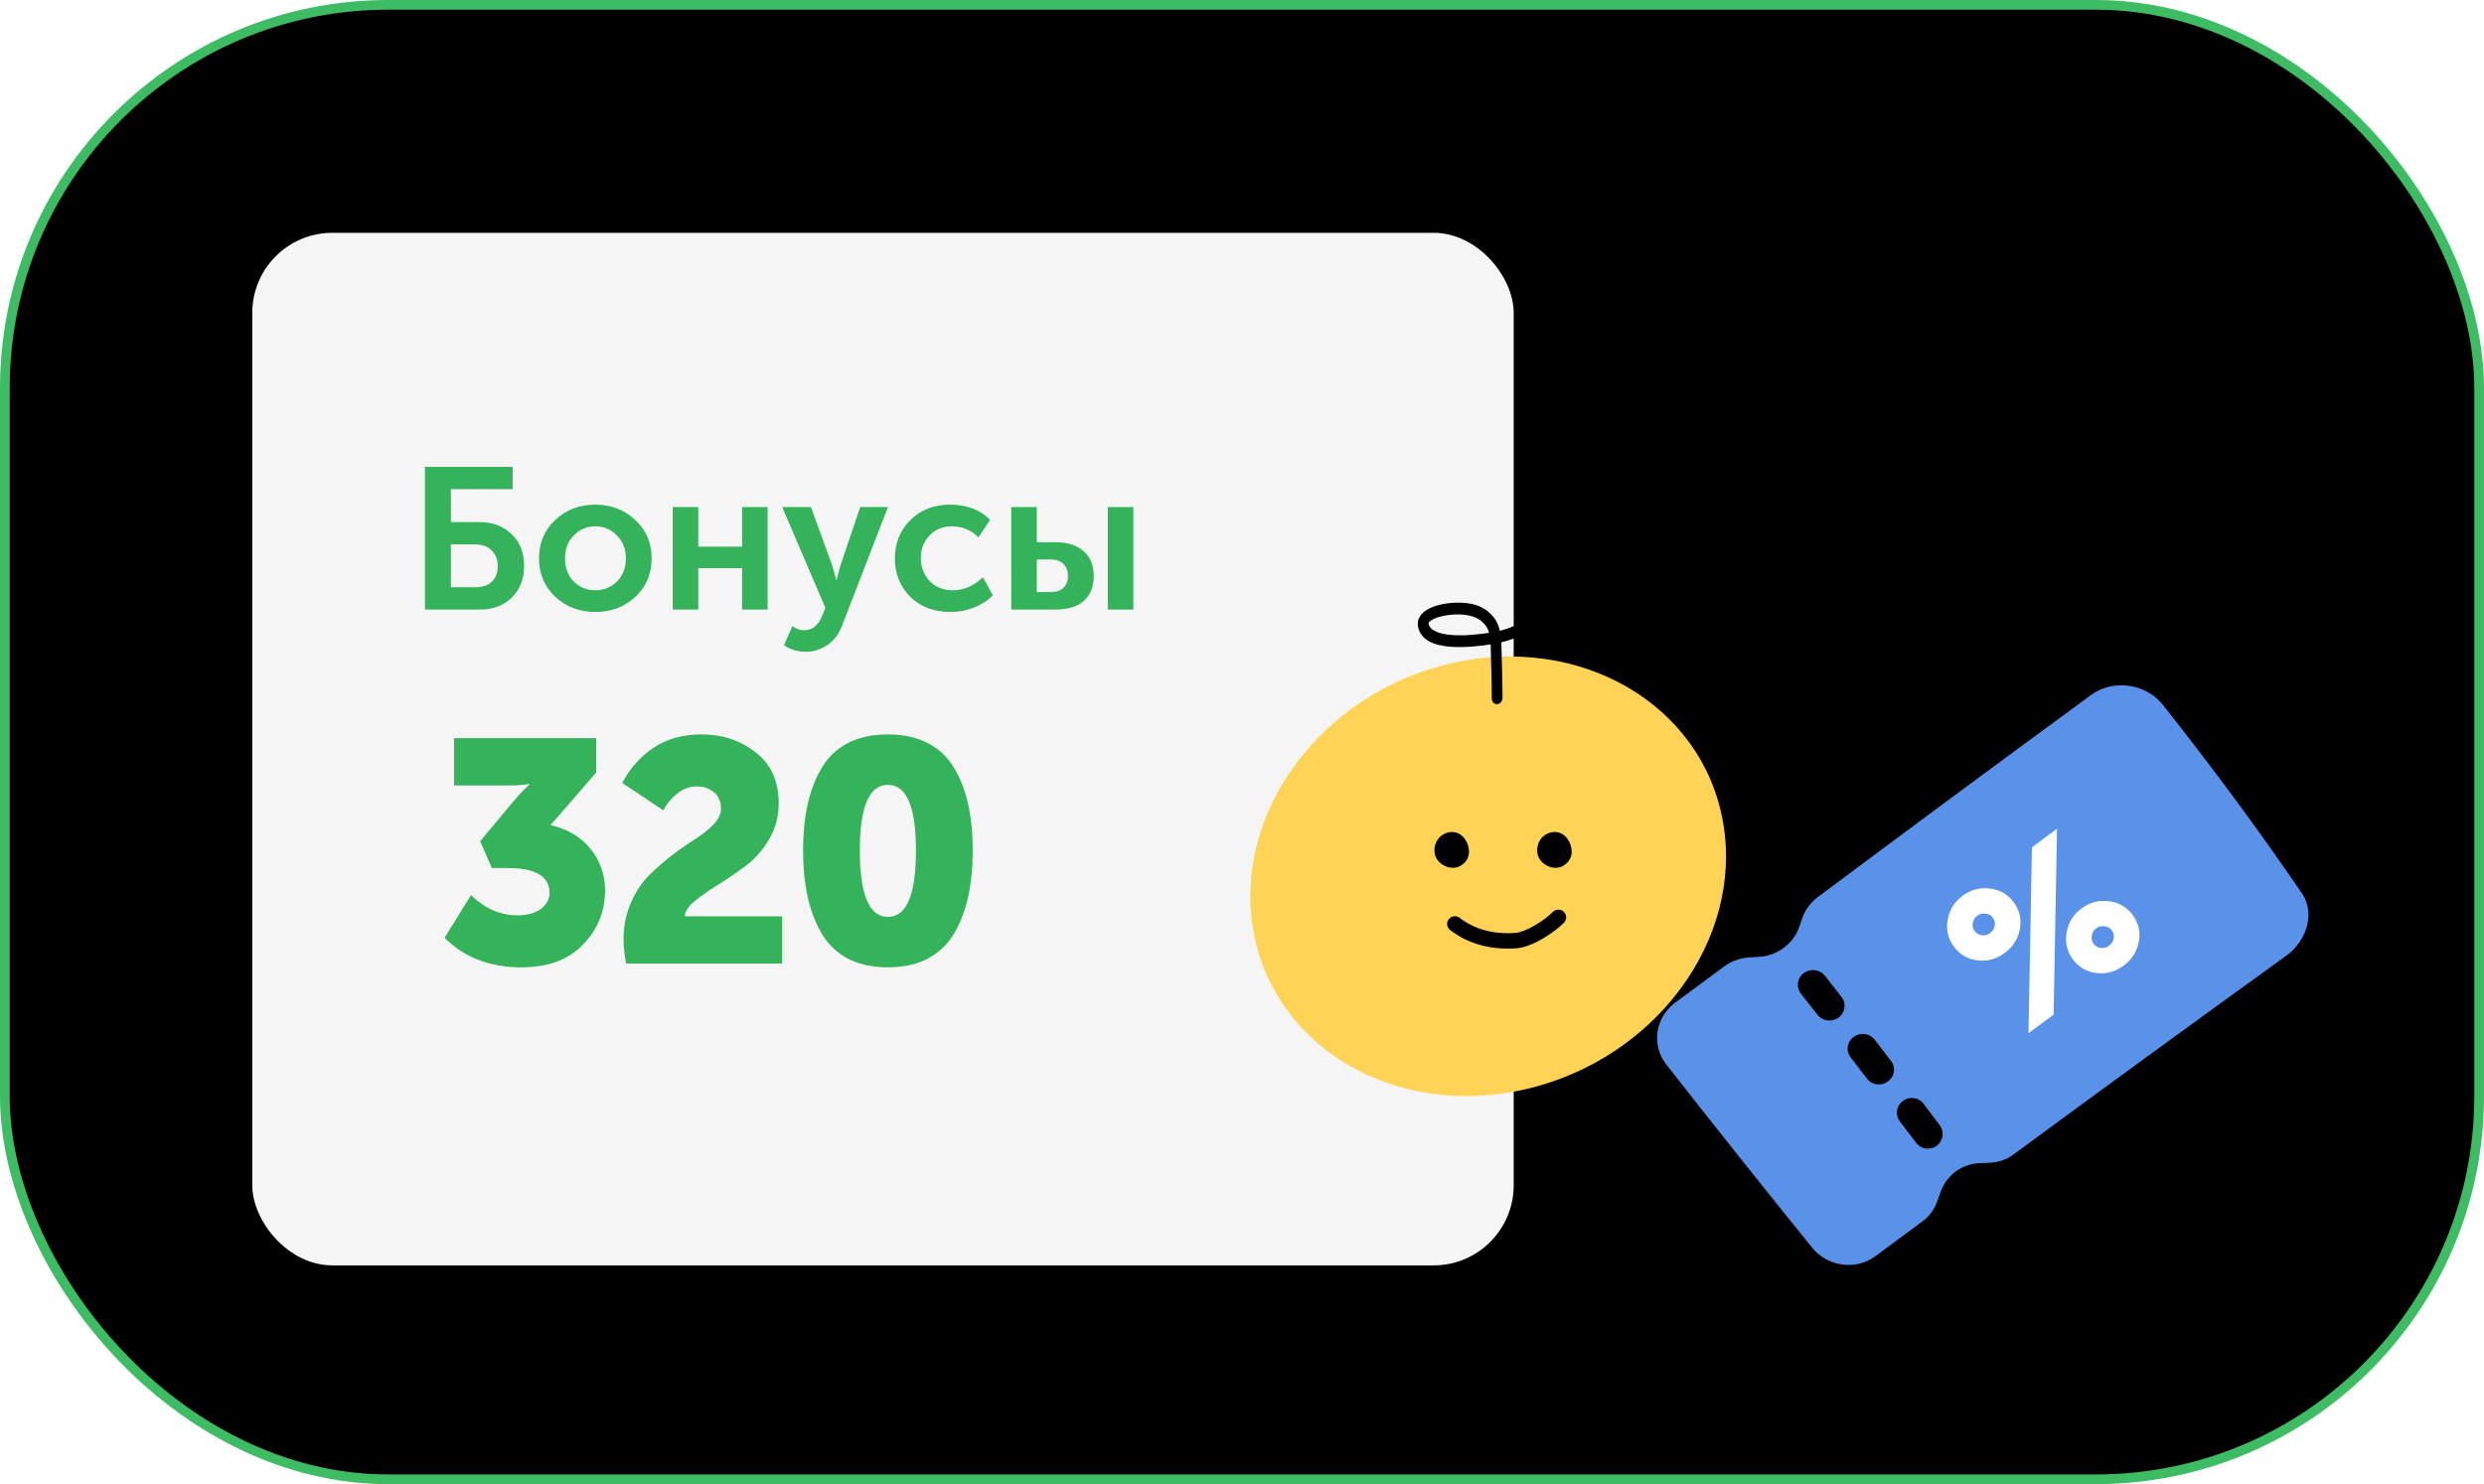
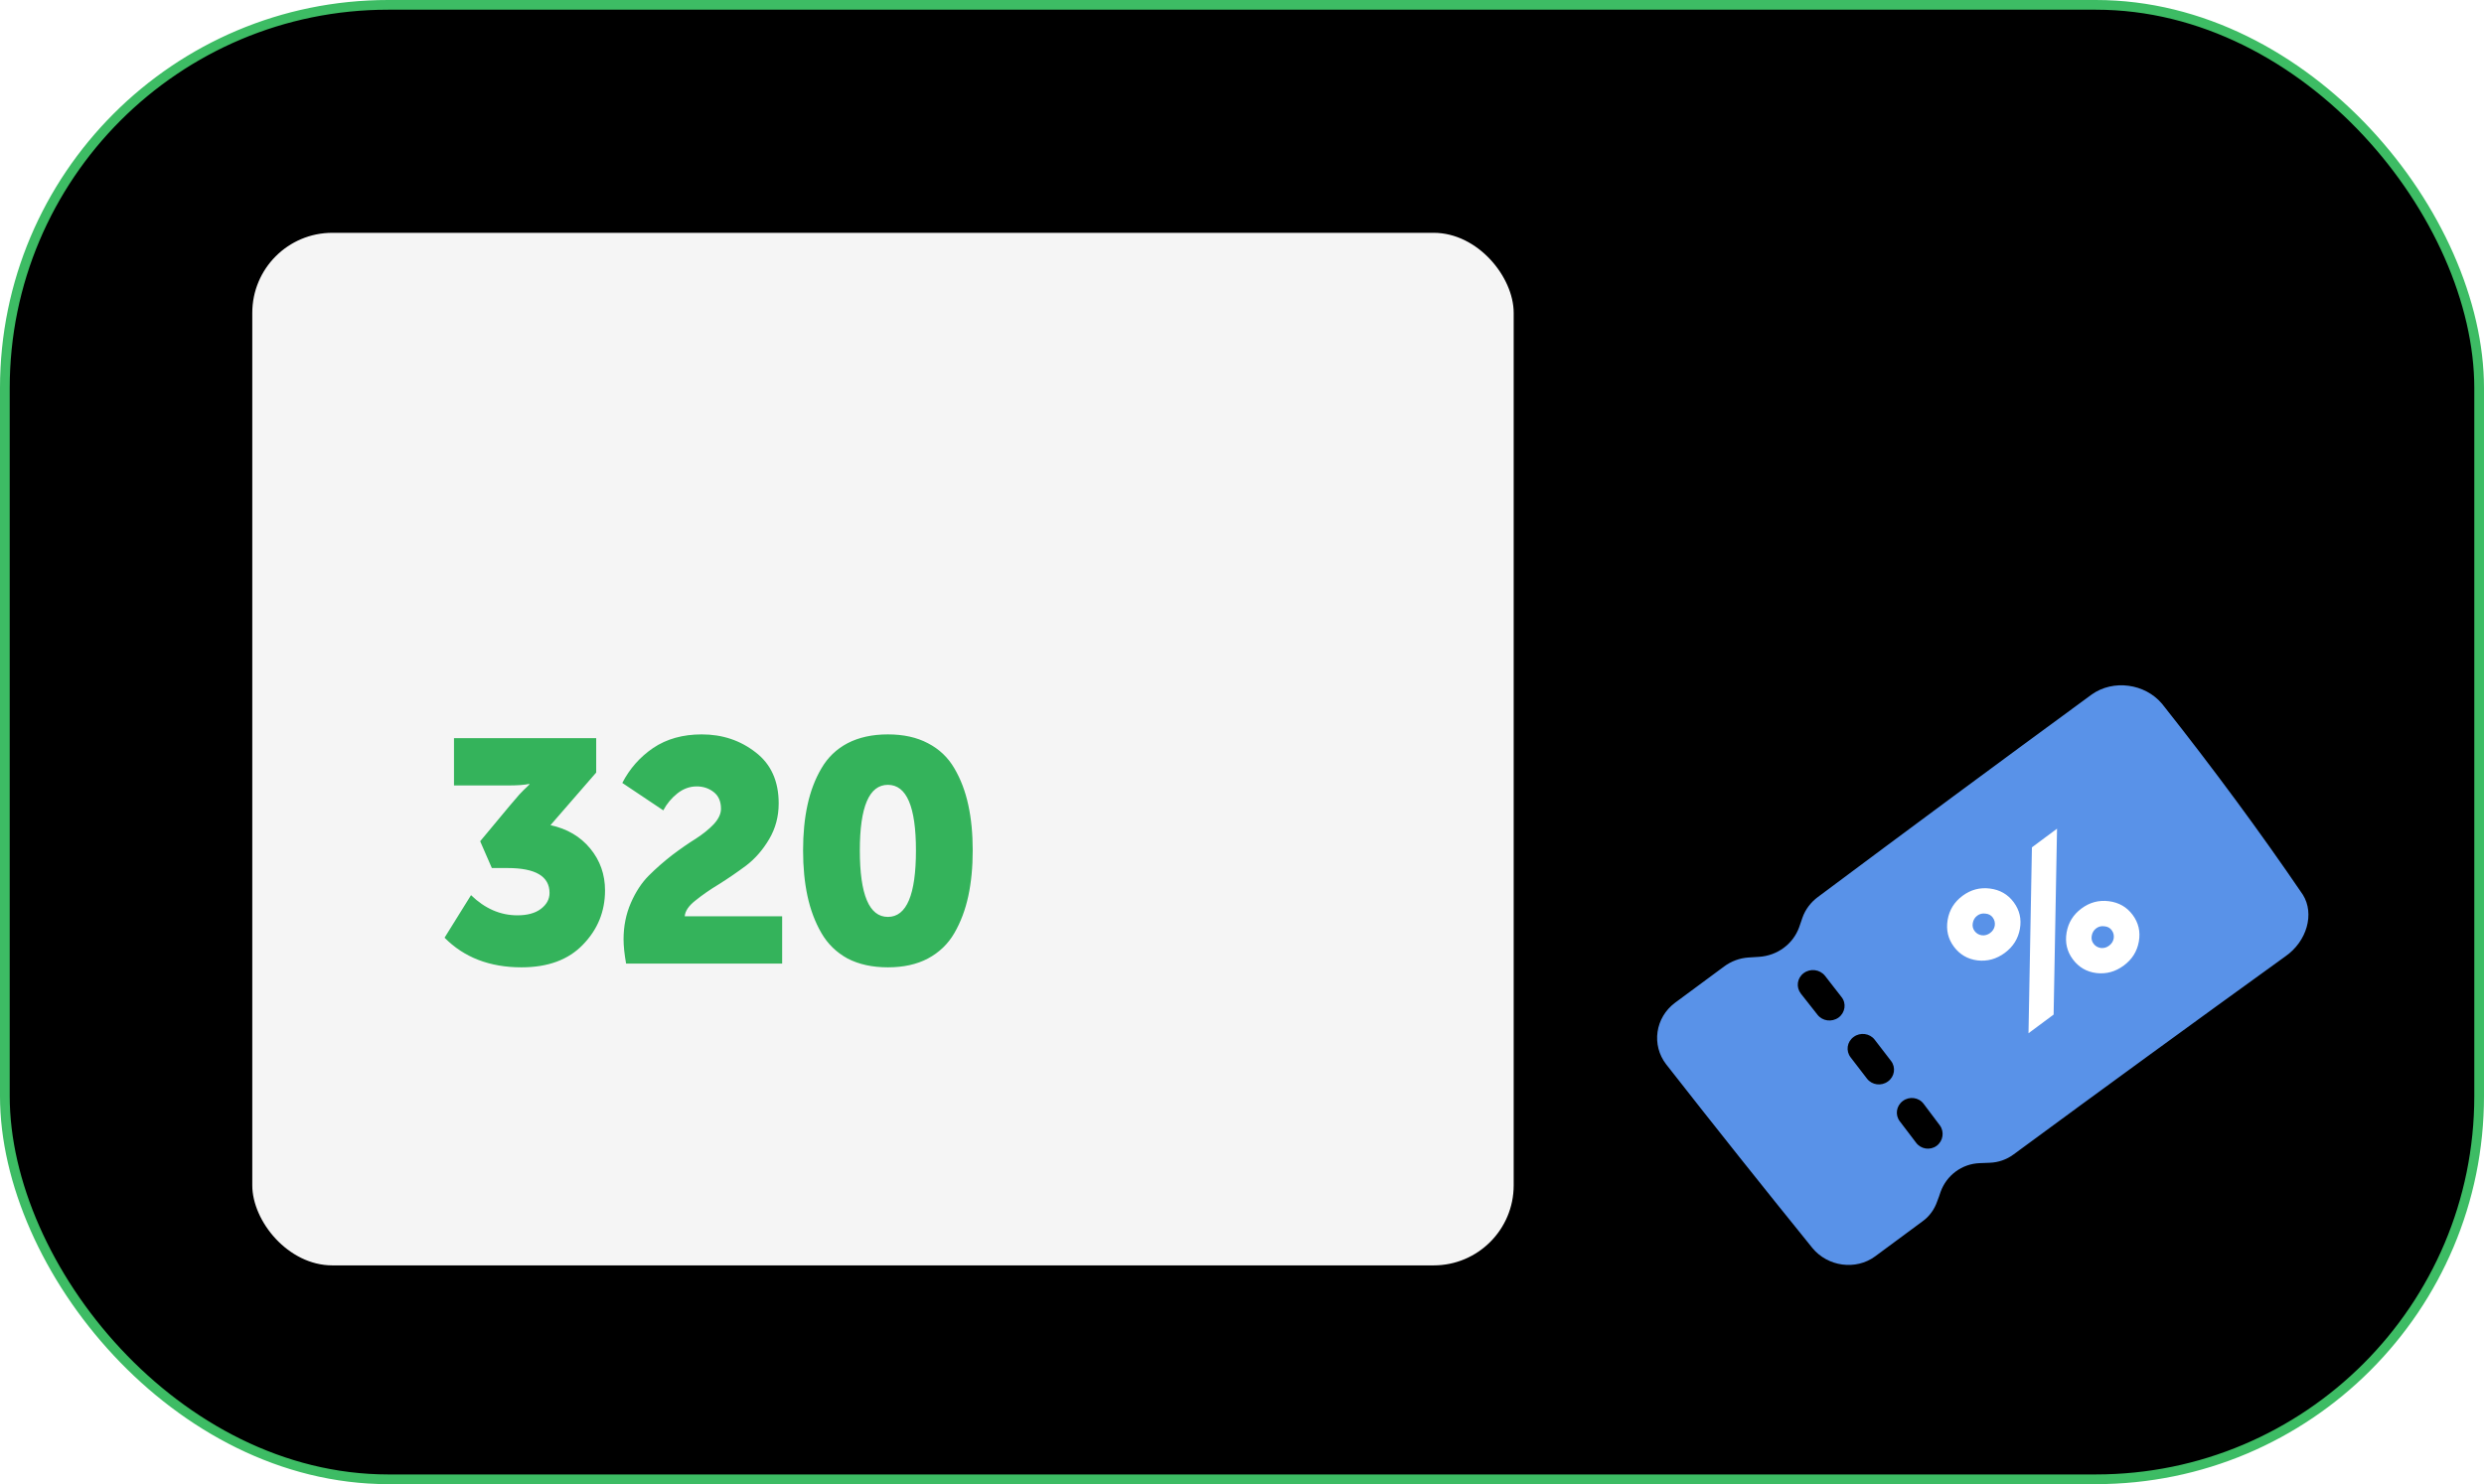
<svg xmlns="http://www.w3.org/2000/svg" width="256" height="153" viewBox="0 0 256 153" fill="none">
  <rect x="0.5" y="0.5" width="255" height="152" rx="39.5" fill="black" stroke="#3DBC64" />
  <g opacity="0.96" filter="url(#filter0_b_66_5823)">
    <g filter="url(#filter1_b_66_5823)">
      <rect x="26" y="24" width="130" height="106.449" rx="8.254" fill="white" />
    </g>
-     <path d="M43.796 62.84V48.125H52.832V50.426H46.469V53.825H49.412C50.78 53.825 51.886 54.239 52.728 55.068C53.585 55.883 54.013 56.982 54.013 58.363C54.013 59.69 53.592 60.767 52.749 61.596C51.906 62.425 50.815 62.84 49.474 62.84H43.796ZM46.469 60.539H48.998C49.73 60.539 50.297 60.346 50.697 59.959C51.098 59.572 51.298 59.04 51.298 58.363C51.298 57.686 51.091 57.148 50.677 56.747C50.262 56.332 49.689 56.125 48.956 56.125H46.469V60.539ZM57.23 61.534C56.111 60.484 55.551 59.158 55.551 57.555C55.551 55.952 56.111 54.633 57.23 53.597C58.349 52.547 59.717 52.022 61.333 52.022C62.964 52.022 64.338 52.547 65.458 53.597C66.591 54.633 67.157 55.952 67.157 57.555C67.157 59.158 66.597 60.484 65.478 61.534C64.359 62.57 62.984 63.089 61.354 63.089C59.724 63.089 58.349 62.57 57.23 61.534ZM58.225 57.555C58.225 58.522 58.522 59.317 59.116 59.938C59.724 60.546 60.47 60.85 61.354 60.85C62.238 60.85 62.984 60.546 63.592 59.938C64.2 59.317 64.504 58.522 64.504 57.555C64.504 56.602 64.193 55.814 63.572 55.193C62.964 54.571 62.225 54.26 61.354 54.26C60.484 54.26 59.745 54.571 59.137 55.193C58.529 55.814 58.225 56.602 58.225 57.555ZM69.329 62.84V52.27H71.961V56.353H76.479V52.27H79.111V62.84H76.479V58.571H71.961V62.84H69.329ZM81.668 64.539C82.055 64.829 82.442 64.975 82.829 64.975C83.671 64.975 84.286 64.519 84.673 63.607L85.067 62.674L80.611 52.27L83.575 52.27L85.792 58.363L86.186 59.793H86.228C86.352 59.241 86.469 58.778 86.58 58.405L88.652 52.27H91.512L86.808 64.436C86.463 65.361 85.944 66.052 85.254 66.508C84.576 66.964 83.823 67.192 82.995 67.192C82.621 67.192 82.249 67.137 81.875 67.026C81.516 66.916 81.247 66.805 81.067 66.695L80.798 66.508L81.668 64.539ZM92.224 57.555C92.224 56.008 92.749 54.702 93.799 53.638C94.863 52.56 96.252 52.022 97.965 52.022C98.725 52.022 99.471 52.153 100.203 52.415C100.935 52.678 101.543 53.072 102.027 53.597L100.846 55.4C100.086 54.64 99.174 54.26 98.11 54.26C97.157 54.26 96.383 54.578 95.789 55.213C95.195 55.835 94.898 56.609 94.898 57.534C94.898 58.46 95.202 59.248 95.809 59.897C96.417 60.532 97.212 60.85 98.193 60.85C99.34 60.85 100.376 60.401 101.302 59.503L102.317 61.368C101.82 61.893 101.177 62.315 100.39 62.633C99.616 62.937 98.808 63.089 97.965 63.089C96.252 63.089 94.863 62.563 93.799 61.514C92.749 60.45 92.224 59.13 92.224 57.555ZM114.168 62.84V52.27H116.8V62.84H114.168ZM104.221 62.84V52.27H106.853V55.897H108.739C109.996 55.897 110.97 56.201 111.661 56.809C112.365 57.403 112.718 58.267 112.718 59.4C112.718 60.463 112.386 61.306 111.723 61.928C111.06 62.536 110.058 62.84 108.718 62.84H104.221ZM106.853 61.037H108.303C108.884 61.037 109.319 60.885 109.609 60.581C109.913 60.277 110.065 59.876 110.065 59.379C110.065 58.868 109.913 58.46 109.609 58.156C109.305 57.838 108.856 57.679 108.262 57.679H106.853V61.037Z" fill="#36BA5F" />
    <path d="M45.815 96.668L48.544 92.281C49.974 93.667 51.566 94.361 53.321 94.361C54.339 94.361 55.14 94.144 55.725 93.711C56.332 93.256 56.635 92.703 56.635 92.053C56.635 90.342 55.194 89.486 52.313 89.486H50.689L49.486 86.724L52.541 83.053C52.866 82.663 53.191 82.284 53.516 81.915C53.862 81.547 54.122 81.287 54.295 81.135L54.556 80.876V80.811C54.057 80.919 53.321 80.973 52.346 80.973H46.789V76.099H61.444V79.641L56.733 85.067C58.444 85.436 59.809 86.237 60.827 87.472C61.845 88.707 62.354 90.147 62.354 91.793C62.354 93.96 61.596 95.823 60.079 97.382C58.585 98.942 56.473 99.722 53.743 99.722C50.472 99.722 47.829 98.704 45.815 96.668ZM64.524 99.332C64.351 98.357 64.264 97.523 64.264 96.83C64.264 95.487 64.513 94.241 65.011 93.093C65.51 91.945 66.127 91.003 66.864 90.266C67.6 89.53 68.402 88.826 69.268 88.154C70.156 87.483 70.969 86.919 71.705 86.465C72.442 85.988 73.059 85.49 73.557 84.97C74.055 84.428 74.305 83.897 74.305 83.378C74.305 82.619 74.055 82.045 73.557 81.655C73.059 81.266 72.474 81.07 71.803 81.07C71.088 81.07 70.427 81.309 69.82 81.785C69.214 82.262 68.727 82.847 68.358 83.54L64.134 80.713C64.892 79.24 65.954 78.038 67.318 77.106C68.705 76.175 70.373 75.709 72.323 75.709C74.445 75.709 76.298 76.326 77.879 77.561C79.46 78.774 80.251 80.529 80.251 82.825C80.251 84.168 79.926 85.392 79.276 86.497C78.626 87.602 77.836 88.512 76.904 89.227C75.973 89.92 75.041 90.559 74.11 91.144C73.178 91.707 72.366 92.27 71.673 92.833C70.979 93.375 70.611 93.916 70.568 94.458H80.608V99.332H64.524ZM95.633 98.812C94.485 99.419 93.109 99.722 91.506 99.722C89.903 99.722 88.517 99.419 87.347 98.812C86.199 98.184 85.3 97.307 84.65 96.18C84 95.054 83.524 93.786 83.22 92.378C82.917 90.97 82.765 89.4 82.765 87.667C82.765 85.934 82.917 84.374 83.22 82.988C83.524 81.58 84 80.323 84.65 79.218C85.3 78.092 86.199 77.225 87.347 76.619C88.517 76.012 89.903 75.709 91.506 75.709C93.109 75.709 94.485 76.012 95.633 76.619C96.803 77.225 97.713 78.092 98.362 79.218C99.012 80.323 99.489 81.58 99.792 82.988C100.095 84.374 100.247 85.934 100.247 87.667C100.247 89.4 100.095 90.97 99.792 92.378C99.489 93.786 99.012 95.054 98.362 96.18C97.713 97.307 96.803 98.184 95.633 98.812ZM88.614 87.667C88.614 92.238 89.578 94.523 91.506 94.523C93.434 94.523 94.398 92.238 94.398 87.667C94.398 83.161 93.434 80.908 91.506 80.908C89.578 80.908 88.614 83.161 88.614 87.667Z" fill="#36BA5F" />
  </g>
  <g clip-path="url(#clip0_66_5823)">
    <g clip-path="url(#clip1_66_5823)">
      <ellipse cx="24.928" cy="22.356" rx="24.928" ry="22.356" transform="matrix(0.971 -0.224 0.172 0.982 125.32 73.969)" fill="#FFD356" />
      <path fill-rule="evenodd" clip-rule="evenodd" d="M149.311 94.759C149.584 94.414 150.088 94.354 150.436 94.624C151.342 95.328 153.128 96.372 156.121 96.181C156.648 96.147 157.395 95.855 158.179 95.398C158.945 94.952 159.636 94.415 160.035 94.013C160.345 93.7 160.853 93.696 161.169 94.003C161.484 94.311 161.488 94.813 161.178 95.126C160.664 95.644 159.856 96.263 158.992 96.766C158.147 97.259 157.134 97.708 156.224 97.766C152.756 97.987 150.591 96.763 149.447 95.874C149.098 95.603 149.037 95.104 149.311 94.759Z" fill="black" />
-       <path d="M158.458 88.054C158.684 89.117 160.152 89.894 161.202 89.198C162.003 88.668 162.117 87.831 161.843 87.053C161.547 86.213 160.791 85.564 159.786 85.828C158.749 86.1 158.266 87.152 158.458 88.054Z" fill="black" />
      <path d="M147.876 88.054C148.102 89.117 149.57 89.894 150.62 89.198C151.421 88.668 151.535 87.831 151.261 87.053C150.965 86.213 150.209 85.564 149.204 85.828C148.167 86.1 147.684 87.152 147.876 88.054Z" fill="black" />
-       <path fill-rule="evenodd" clip-rule="evenodd" d="M147.624 62.586C148.425 62.267 149.462 62.111 150.412 62.128C151.366 62.145 152.091 62.315 152.665 62.596C153.243 62.879 153.639 63.261 153.95 63.65C154.273 64.052 154.46 64.535 154.572 65.027C155.462 64.815 156.163 64.521 156.728 64.114C157.458 63.589 158.007 62.839 158.43 61.699C158.547 61.383 158.871 61.218 159.153 61.329C159.435 61.44 159.569 61.786 159.452 62.102C158.956 63.44 158.266 64.42 157.3 65.116C156.573 65.64 155.718 65.983 154.727 66.217C154.747 66.576 154.752 66.944 154.757 67.273C154.76 67.498 154.762 67.704 154.77 67.876C154.817 69.01 154.83 70.149 154.842 71.276C154.844 71.499 154.846 71.721 154.849 71.942C154.853 72.276 154.609 72.565 154.303 72.588C153.998 72.611 153.747 72.358 153.743 72.024C153.74 71.799 153.738 71.575 153.735 71.351C153.723 70.224 153.711 69.109 153.665 67.998C153.654 67.747 153.651 67.503 153.648 67.26C153.645 66.984 153.642 66.709 153.627 66.428C152.648 66.582 151.019 66.782 149.554 66.678C148.788 66.624 148.022 66.484 147.409 66.18C146.79 65.872 146.26 65.358 146.132 64.534C146.051 64.016 146.26 63.575 146.56 63.259C146.843 62.96 147.228 62.744 147.624 62.586ZM153.463 65.238C153.38 64.936 153.264 64.68 153.102 64.477C152.861 64.177 152.579 63.909 152.169 63.708C151.754 63.505 151.178 63.355 150.334 63.34C149.484 63.325 148.59 63.468 147.951 63.723C147.628 63.852 147.416 63.992 147.303 64.111C147.212 64.207 147.219 64.247 147.222 64.264C147.222 64.265 147.222 64.266 147.222 64.267C147.271 64.583 147.473 64.853 147.911 65.07C148.355 65.291 148.973 65.418 149.685 65.468C151.006 65.562 152.504 65.386 153.463 65.238Z" fill="black" />
    </g>
  </g>
  <path fill-rule="evenodd" clip-rule="evenodd" d="M177.684 99.636C178.414 99.094 179.285 98.767 180.204 98.708C180.562 98.681 180.923 98.659 181.286 98.64C183.179 98.518 184.797 97.316 185.42 95.588C185.534 95.251 185.648 94.921 185.761 94.598C186.058 93.753 186.622 93.013 187.352 92.471C196.605 85.558 206.016 78.596 215.585 71.586C217.787 70.025 221.05 70.452 222.82 72.554C228.105 79.227 232.942 85.786 237.329 92.232C238.566 94.202 237.744 97.06 235.524 98.596C225.971 105.493 216.633 112.3 207.511 119.015C206.806 119.539 205.95 119.836 205.067 119.868C204.718 119.889 204.369 119.902 204.021 119.909C202.202 119.977 200.621 121.152 200.001 122.859C199.894 123.19 199.778 123.516 199.651 123.836C199.365 124.672 198.847 125.397 198.132 125.909C196.502 127.121 194.873 128.325 193.245 129.522C191.253 130.984 188.365 130.58 186.785 128.657C181.715 122.392 176.69 116.079 171.713 109.72C170.175 107.727 170.582 104.895 172.638 103.367C174.315 102.133 175.997 100.89 177.684 99.636ZM188.083 100.595C187.553 99.932 186.574 99.809 185.893 100.316C185.199 100.831 185.083 101.767 185.592 102.427C186.157 103.153 186.729 103.88 187.308 104.608C187.817 105.268 188.783 105.4 189.486 104.897C190.167 104.39 190.308 103.436 189.786 102.785C189.216 102.051 188.648 101.321 188.083 100.595ZM193.201 107.178C192.692 106.518 191.713 106.395 191.044 106.892C190.342 107.395 190.213 108.341 190.723 109.001C191.287 109.727 191.851 110.46 192.413 111.2C192.923 111.86 193.889 111.992 194.571 111.485C195.261 110.991 195.401 110.037 194.892 109.377C194.33 108.637 193.766 107.904 193.201 107.178ZM198.249 113.793C197.752 113.124 196.786 112.993 196.105 113.499C195.423 114.005 195.286 114.938 195.795 115.598C196.352 116.33 196.911 117.066 197.474 117.806C197.962 118.463 198.913 118.625 199.594 118.119C200.264 117.622 200.404 116.668 199.916 116.011C199.362 115.264 198.806 114.525 198.249 113.793Z" fill="#5992E8" />
  <path d="M206.623 98.226C205.76 98.867 204.817 99.127 203.793 99.007C202.781 98.878 201.971 98.405 201.363 97.587C200.764 96.781 200.551 95.865 200.722 94.838C200.893 93.812 201.405 92.983 202.257 92.35C203.108 91.717 204.05 91.467 205.082 91.599C206.114 91.73 206.93 92.199 207.529 93.006C208.136 93.823 208.35 94.739 208.17 95.754C207.99 96.769 207.475 97.593 206.623 98.226ZM209.056 106.517L209.409 87.353L211.997 85.429L211.645 104.593L209.056 106.517ZM204.25 96.42C204.558 96.456 204.843 96.376 205.104 96.182C205.365 95.988 205.524 95.738 205.579 95.433C205.625 95.116 205.556 94.833 205.37 94.583C205.193 94.345 204.945 94.212 204.625 94.185C204.308 94.139 204.025 94.208 203.775 94.394C203.526 94.579 203.372 94.835 203.314 95.16C203.258 95.465 203.32 95.737 203.497 95.975C203.682 96.225 203.933 96.374 204.25 96.42ZM213.623 98.894C213.023 98.087 212.81 97.171 212.981 96.145C213.153 95.119 213.664 94.289 214.516 93.656C215.367 93.023 216.309 92.773 217.341 92.905C218.373 93.037 219.189 93.506 219.788 94.312C220.396 95.129 220.609 96.046 220.429 97.061C220.25 98.076 219.734 98.9 218.882 99.532C218.019 100.174 217.076 100.434 216.052 100.313C215.04 100.184 214.23 99.711 213.623 98.894ZM215.756 97.282C215.942 97.532 216.193 97.68 216.509 97.727C216.818 97.762 217.102 97.683 217.363 97.488C217.625 97.294 217.783 97.045 217.838 96.739C217.885 96.423 217.815 96.139 217.629 95.89C217.452 95.651 217.204 95.519 216.884 95.492C216.568 95.445 216.284 95.514 216.035 95.7C215.785 95.886 215.631 96.141 215.573 96.466C215.518 96.772 215.579 97.043 215.756 97.282Z" fill="white" />
  <defs>
    <filter id="filter0_b_66_5823" x="-24.87" y="-26.87" width="231.739" height="208.188" filterUnits="userSpaceOnUse" color-interpolation-filters="sRGB">
      <feFlood flood-opacity="0" result="BackgroundImageFix" />
      <feGaussianBlur in="BackgroundImageFix" stdDeviation="25.435" />
      <feComposite in2="SourceAlpha" operator="in" result="effect1_backgroundBlur_66_5823" />
      <feBlend mode="normal" in="SourceGraphic" in2="effect1_backgroundBlur_66_5823" result="shape" />
    </filter>
    <filter id="filter1_b_66_5823" x="-24.87" y="-26.87" width="231.739" height="208.188" filterUnits="userSpaceOnUse" color-interpolation-filters="sRGB">
      <feFlood flood-opacity="0" result="BackgroundImageFix" />
      <feGaussianBlur in="BackgroundImageFix" stdDeviation="25.435" />
      <feComposite in2="SourceAlpha" operator="in" result="effect1_backgroundBlur_66_5823" />
      <feBlend mode="normal" in="SourceGraphic" in2="effect1_backgroundBlur_66_5823" result="shape" />
    </filter>
    <clipPath id="clip0_66_5823">
-       <rect width="73" height="57.357" fill="white" transform="translate(119 59.273)" />
-     </clipPath>
+       </clipPath>
    <clipPath id="clip1_66_5823">
-       <rect width="73" height="57.357" fill="white" transform="translate(119 59.273)" />
-     </clipPath>
+       </clipPath>
  </defs>
</svg>